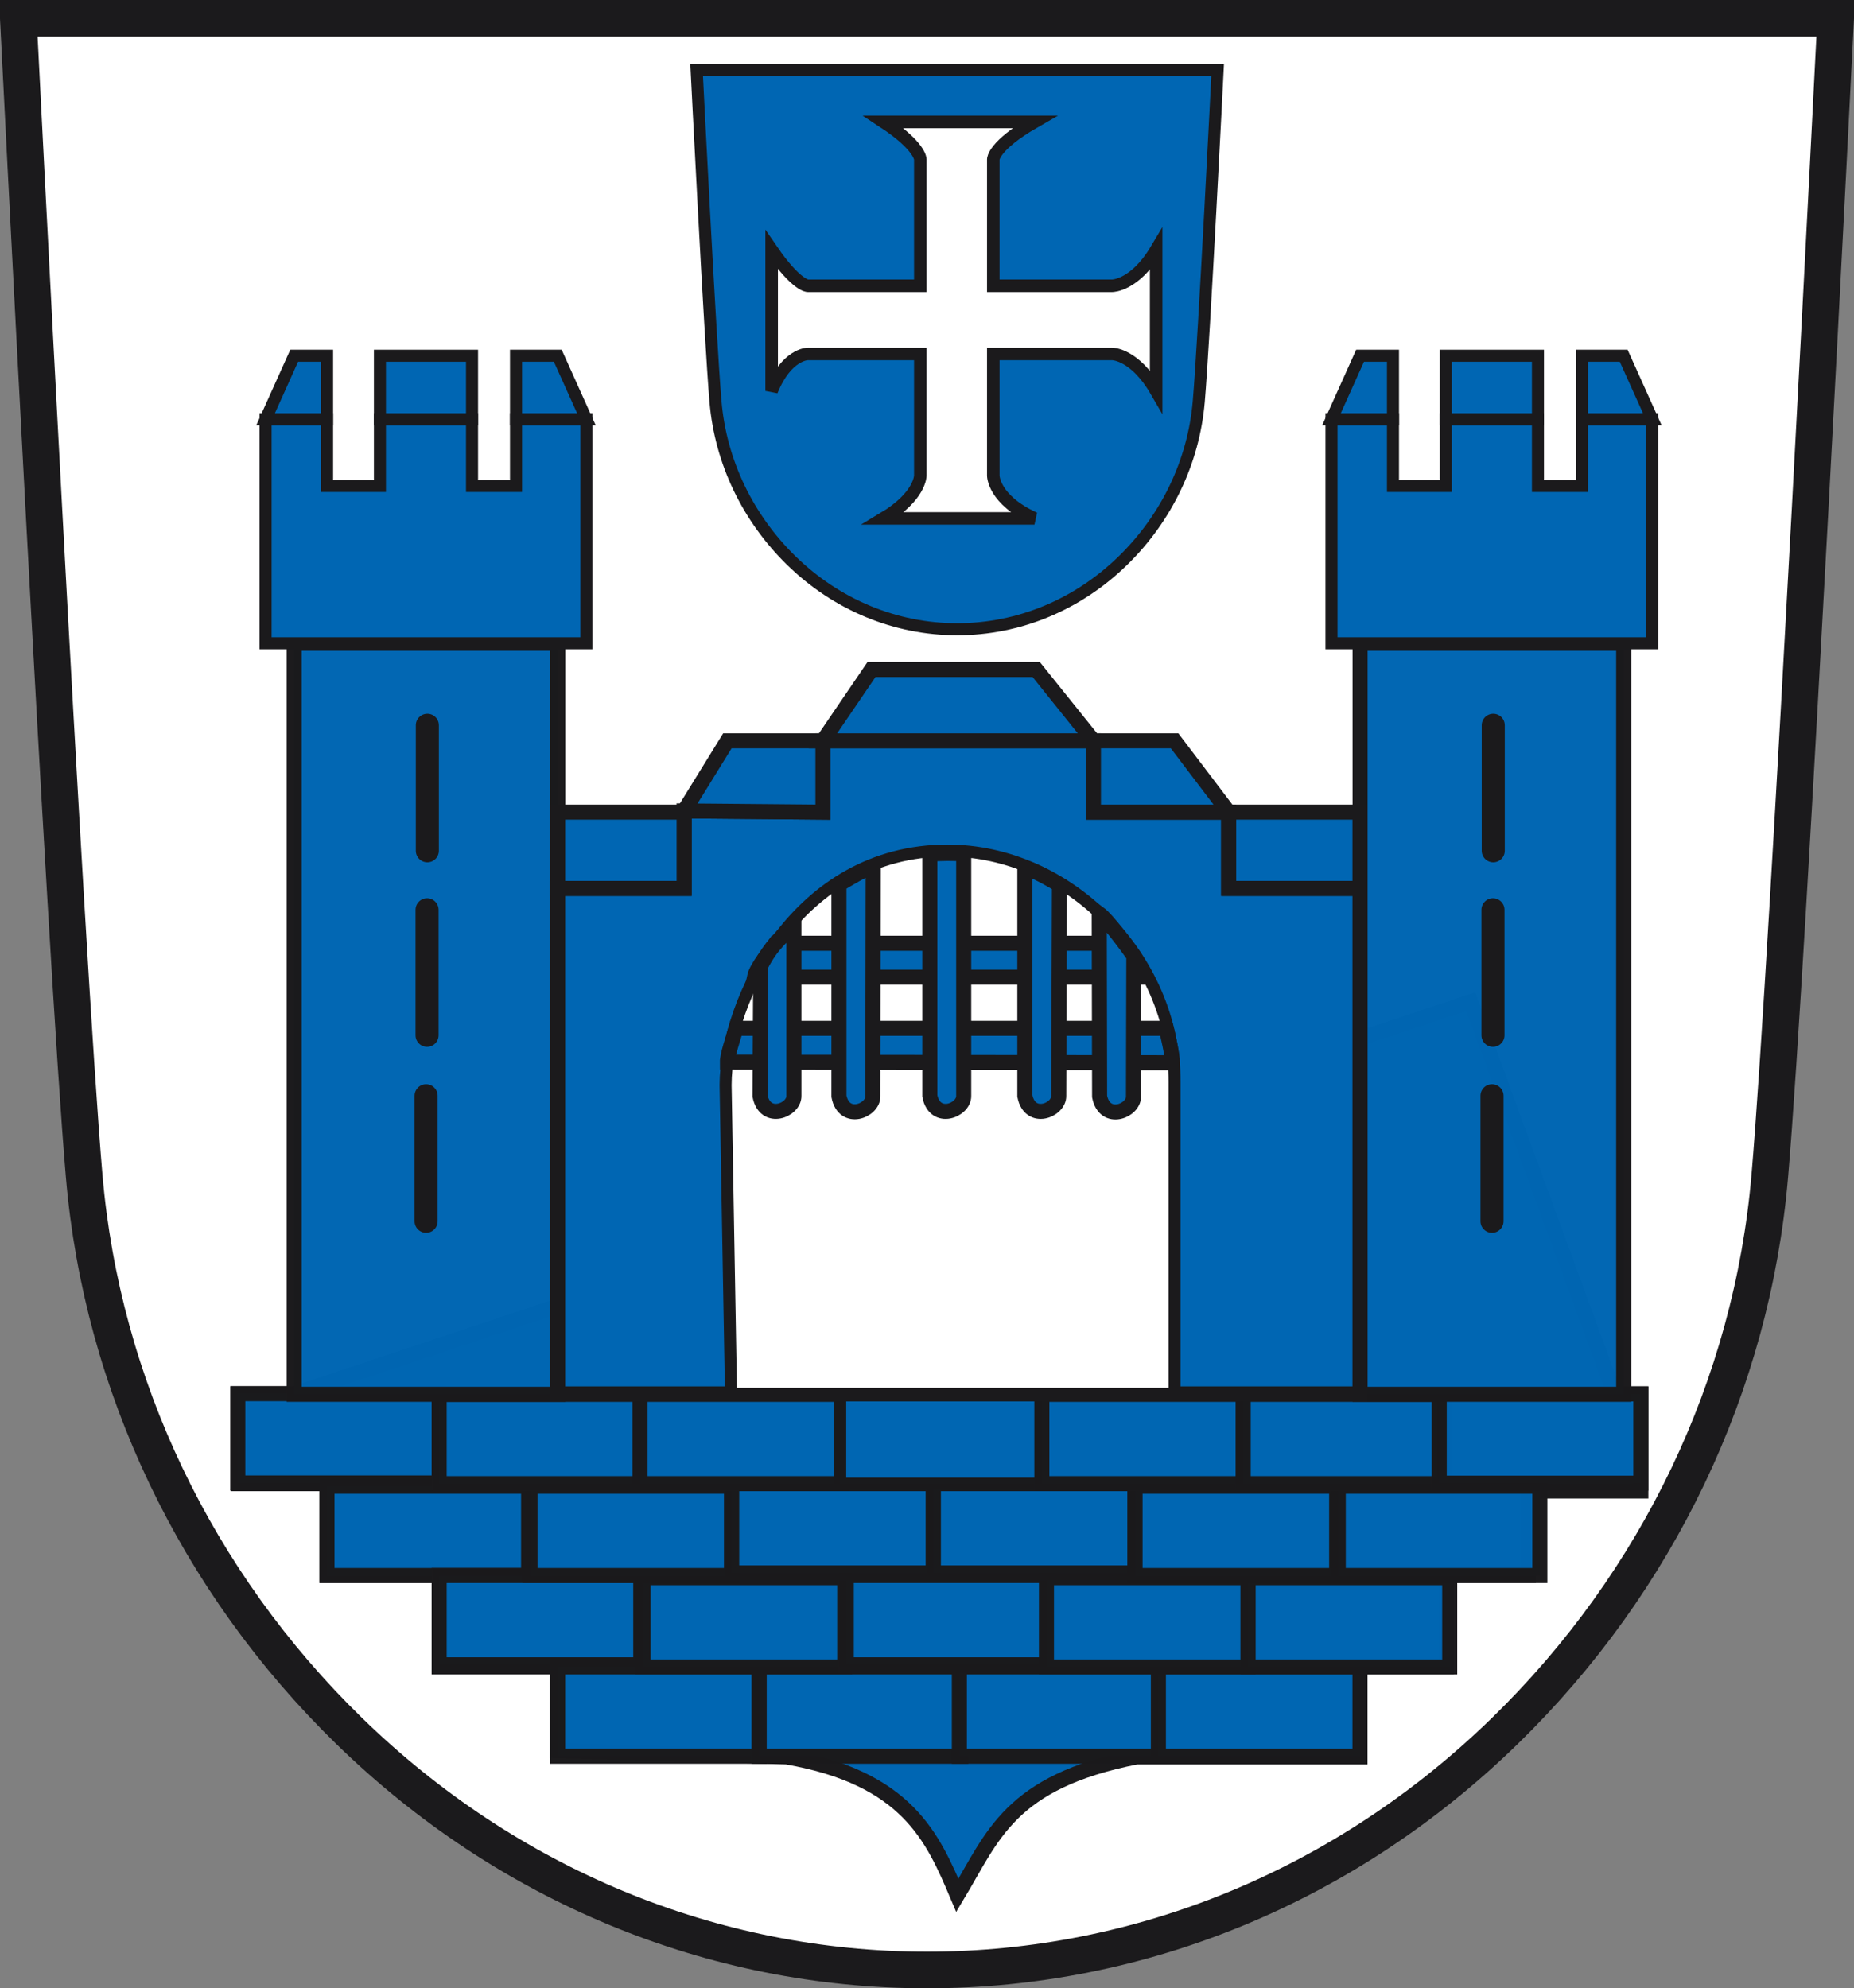
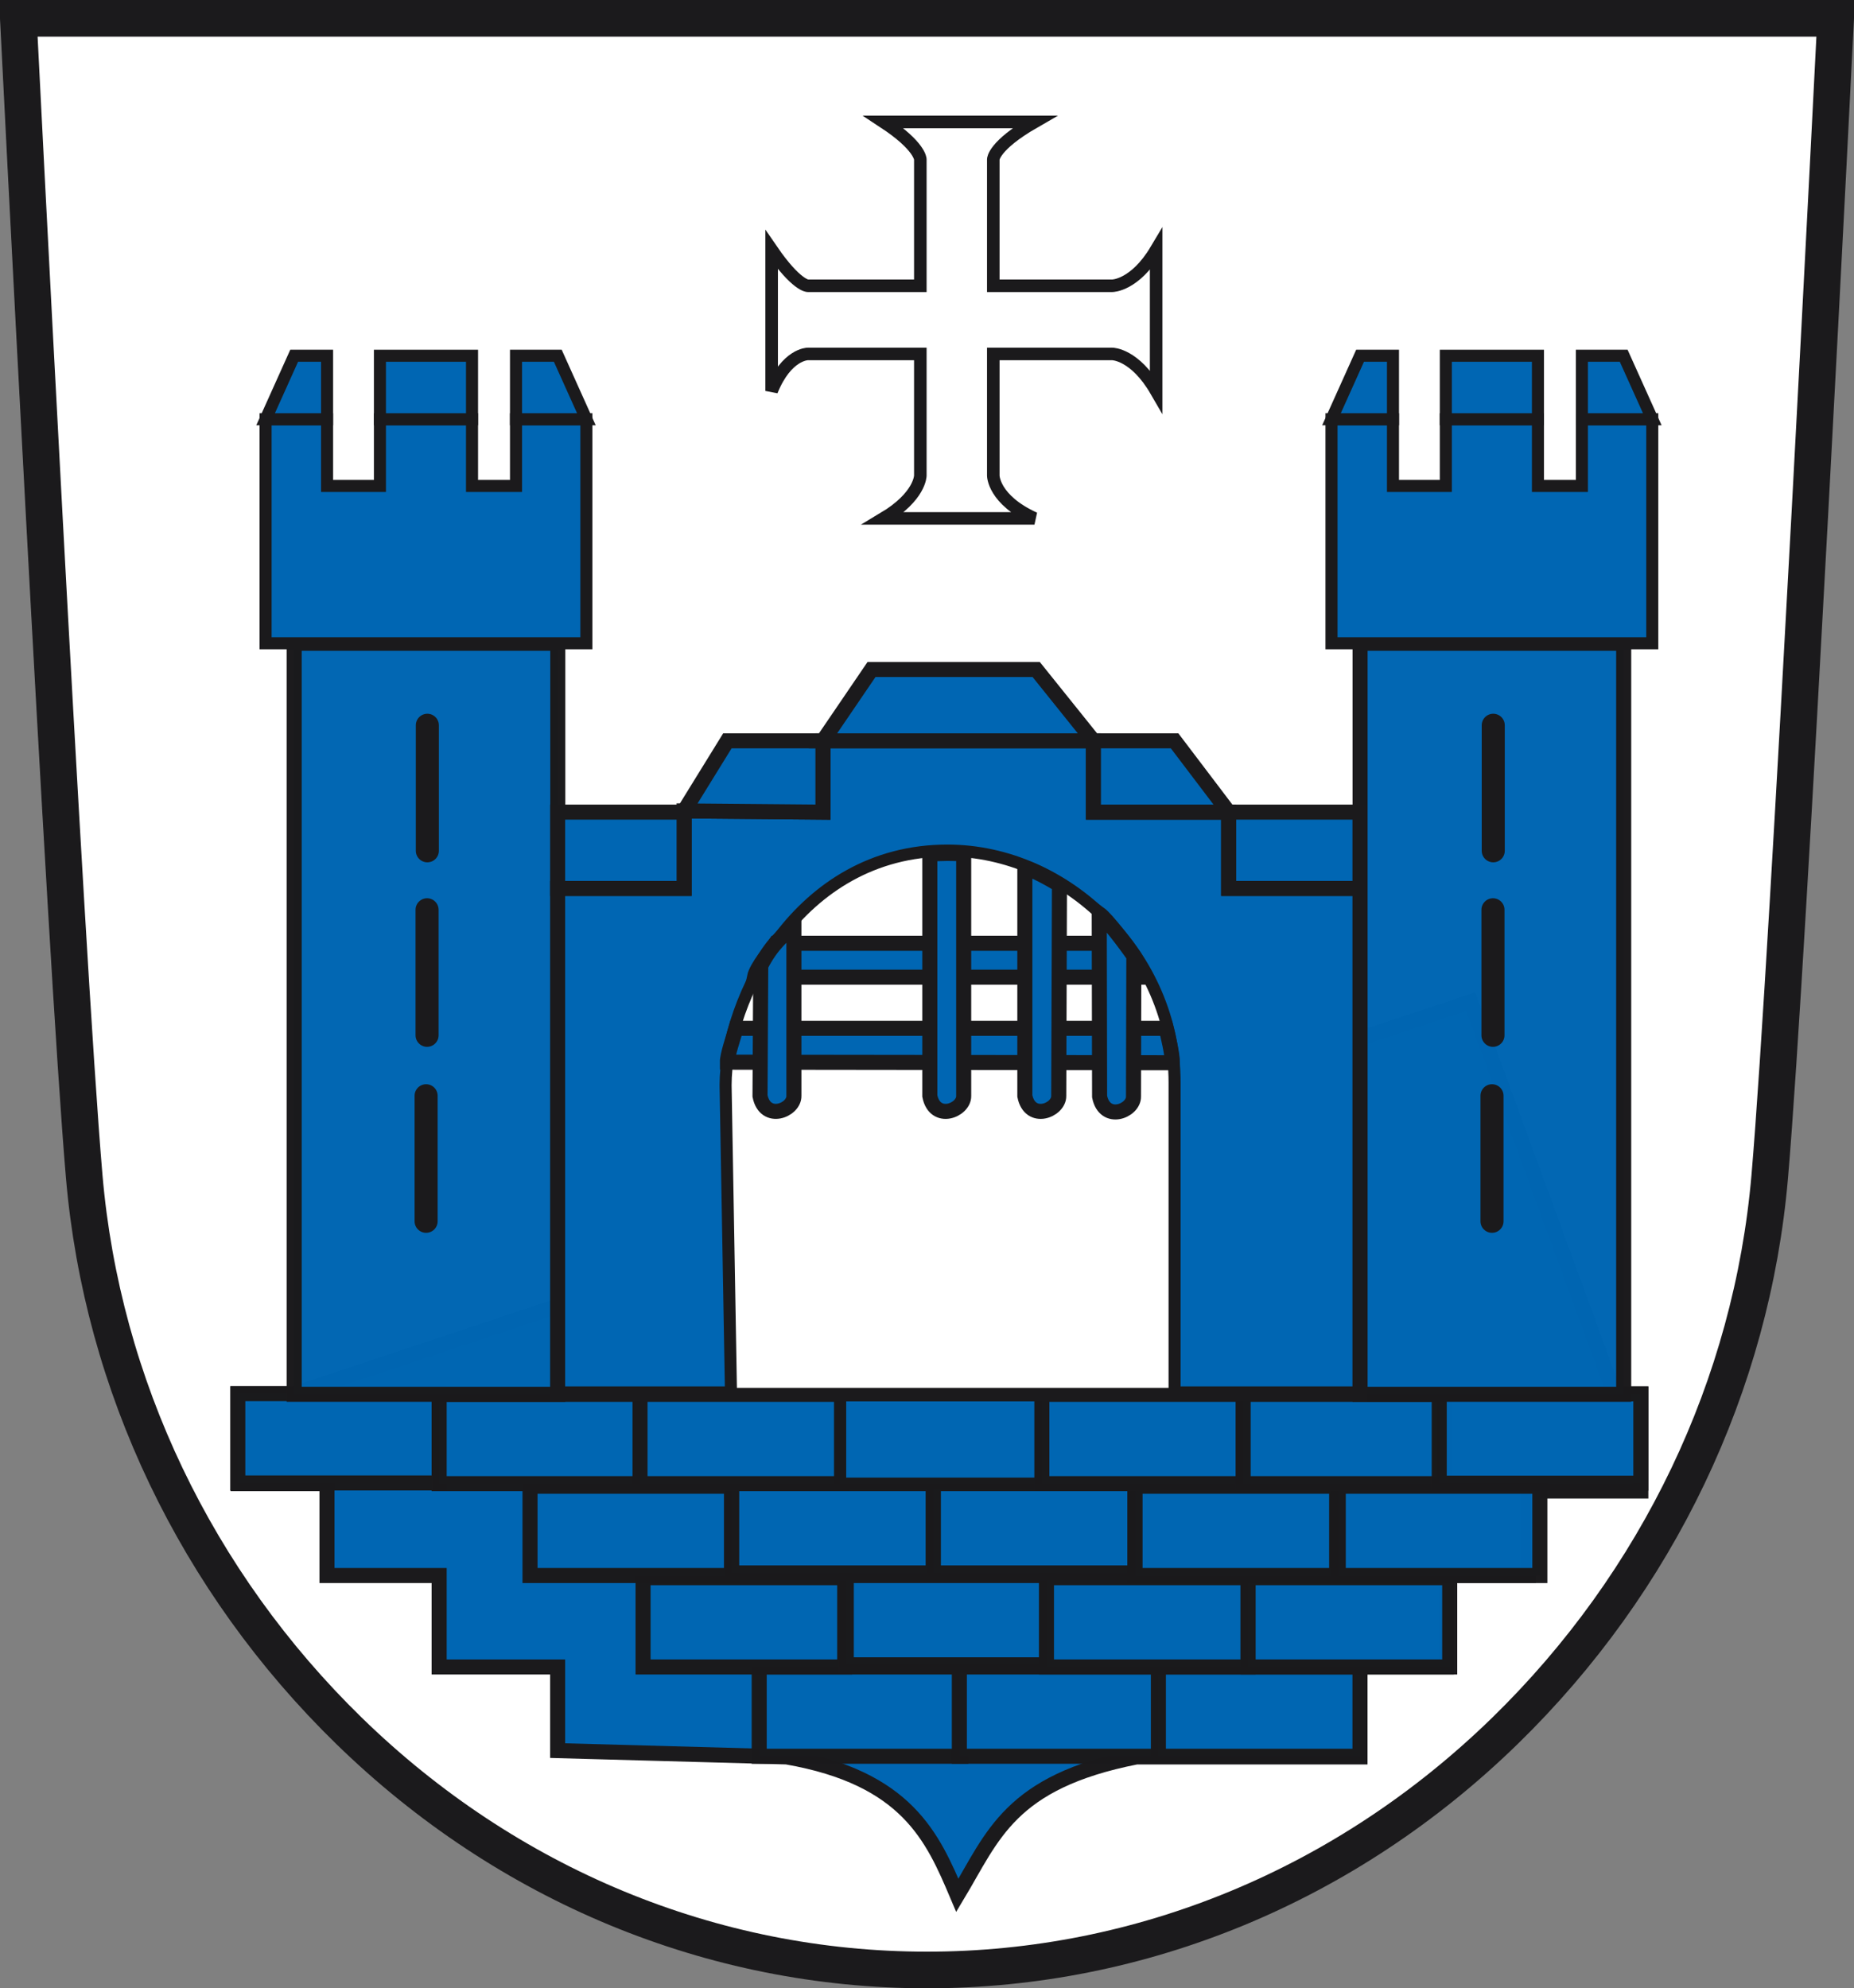
<svg xmlns="http://www.w3.org/2000/svg" version="1.0" width="353.773" height="379.445" id="svg3729">
  <rect width="100%" height="100%" fill="#808080" stroke="none" />
  <defs id="defs3731" />
  <g transform="translate(-173.113,-342.64)" id="layer1">
-     <path d="M 174.795,345.502 C 174.795,345.502 183.768,524.646 187.368,566.526 C 190.786,606.313 208.735,643.886 237.906,672.324 C 268.09,701.751 307.252,717.953 348.182,717.953 C 389.111,717.953 428.279,701.751 458.459,672.324 C 487.63,643.886 505.576,606.313 508.993,566.526 C 512.595,524.646 521.575,345.502 521.575,345.502 L 174.795,345.502 z" id="path149" style="fill:#ffffff;stroke:#1b1a1c;stroke-width:3.246;stroke-linecap:butt;stroke-linejoin:miter;stroke-miterlimit:4;stroke-dasharray:none;stroke-opacity:1" />
+     <path d="M 174.795,345.502 C 174.795,345.502 183.768,524.646 187.368,566.526 C 190.786,606.313 208.735,643.886 237.906,672.324 C 268.09,701.751 307.252,717.953 348.182,717.953 C 389.111,717.953 428.279,701.751 458.459,672.324 C 487.63,643.886 505.576,606.313 508.993,566.526 L 174.795,345.502 z" id="path149" style="fill:#ffffff;stroke:#1b1a1c;stroke-width:3.246;stroke-linecap:butt;stroke-linejoin:miter;stroke-miterlimit:4;stroke-dasharray:none;stroke-opacity:1" />
    <path d="M 176.61,346.137 C 176.61,346.137 185.583,525.281 189.183,567.161 C 192.601,606.948 210.55,644.521 239.721,672.958 C 269.905,702.386 309.067,718.588 349.998,718.588 C 390.926,718.588 430.095,702.386 460.274,672.958 C 489.445,644.521 507.392,606.948 510.808,567.161 C 514.41,525.281 523.39,346.137 523.39,346.137 L 176.61,346.137 z" id="path3391" style="fill:#ffffff;stroke:#1b1a1c;stroke-width:6.993;stroke-linecap:butt;stroke-linejoin:miter;stroke-miterlimit:4;stroke-dasharray:none;stroke-opacity:1" />
    <path d="M 229.229,608.651 L 218.536,608.651 L 218.536,625.776 L 235.507,625.776 L 235.507,643.31 L 245.588,643.31 L 256.91,643.31 L 256.91,660.761 L 279.518,660.761 L 279.518,676.725 L 323.221,677.926 C 346.203,681.933 351.083,693.24 355.787,704.348 C 362.576,693.054 365.734,682.695 389.961,677.926 L 432.619,677.926 L 432.619,660.761 L 449.093,660.761 L 449.093,643.31 L 464.755,643.31 L 464.755,627.179 L 486.21,627.179 L 486.21,608.651 L 481.169,608.651 L 453.757,533.802 L 229.229,608.651 z" id="path2430" style="fill:#0066b3;fill-opacity:1;fill-rule:evenodd;stroke:#1b1a1c;stroke-width:2.872;stroke-linecap:butt;stroke-linejoin:miter;stroke-miterlimit:4;stroke-dasharray:none;stroke-opacity:1" />
    <rect width="38.469" height="17.039" x="218.488" y="608.603" id="rect2446" style="opacity:0.99;fill:#0066b3;fill-opacity:1;fill-rule:nonzero;stroke:#1b1a1c;stroke-width:2.872;stroke-linecap:butt;stroke-linejoin:miter;marker:none;marker-start:none;marker-mid:none;marker-end:none;stroke-miterlimit:4;stroke-dasharray:none;stroke-dashoffset:0;stroke-opacity:1;visibility:visible;display:inline;overflow:visible;enable-background:accumulate" />
-     <rect width="38.469" height="17.039" x="235.507" y="626.271" id="rect3354" style="opacity:0.99;fill:#0066b3;fill-opacity:1;fill-rule:nonzero;stroke:#1b1a1c;stroke-width:2.872;stroke-linecap:butt;stroke-linejoin:miter;marker:none;marker-start:none;marker-mid:none;marker-end:none;stroke-miterlimit:4;stroke-dasharray:none;stroke-dashoffset:0;stroke-opacity:1;visibility:visible;display:inline;overflow:visible;enable-background:accumulate" />
-     <rect width="38.469" height="17.039" x="256.91" y="643.31" id="rect3356" style="opacity:0.99;fill:#0066b3;fill-opacity:1;fill-rule:nonzero;stroke:#1b1a1c;stroke-width:2.872;stroke-linecap:butt;stroke-linejoin:miter;marker:none;marker-start:none;marker-mid:none;marker-end:none;stroke-miterlimit:4;stroke-dasharray:none;stroke-dashoffset:0;stroke-opacity:1;visibility:visible;display:inline;overflow:visible;enable-background:accumulate" />
-     <rect width="38.469" height="17.039" x="279.518" y="660.761" id="rect3358" style="opacity:0.99;fill:#0066b3;fill-opacity:1;fill-rule:nonzero;stroke:#1b1a1c;stroke-width:2.872;stroke-linecap:butt;stroke-linejoin:miter;marker:none;marker-start:none;marker-mid:none;marker-end:none;stroke-miterlimit:4;stroke-dasharray:none;stroke-dashoffset:0;stroke-opacity:1;visibility:visible;display:inline;overflow:visible;enable-background:accumulate" />
    <rect width="38.469" height="17.039" x="317.98" y="660.761" id="rect3360" style="opacity:0.99;fill:#0066b3;fill-opacity:1;fill-rule:nonzero;stroke:#1b1a1c;stroke-width:2.872;stroke-linecap:butt;stroke-linejoin:miter;marker:none;marker-start:none;marker-mid:none;marker-end:none;stroke-miterlimit:4;stroke-dasharray:none;stroke-dashoffset:0;stroke-opacity:1;visibility:visible;display:inline;overflow:visible;enable-background:accumulate" />
    <rect width="38.469" height="17.039" x="356.172" y="660.761" id="rect3362" style="opacity:0.99;fill:#0066b3;fill-opacity:1;fill-rule:nonzero;stroke:#1b1a1c;stroke-width:2.872;stroke-linecap:butt;stroke-linejoin:miter;marker:none;marker-start:none;marker-mid:none;marker-end:none;stroke-miterlimit:4;stroke-dasharray:none;stroke-dashoffset:0;stroke-opacity:1;visibility:visible;display:inline;overflow:visible;enable-background:accumulate" />
    <rect width="38.469" height="17.039" x="394.15" y="660.761" id="rect3364" style="opacity:0.99;fill:#0066b3;fill-opacity:1;fill-rule:nonzero;stroke:#1b1a1c;stroke-width:2.872;stroke-linecap:butt;stroke-linejoin:miter;marker:none;marker-start:none;marker-mid:none;marker-end:none;stroke-miterlimit:4;stroke-dasharray:none;stroke-dashoffset:0;stroke-opacity:1;visibility:visible;display:inline;overflow:visible;enable-background:accumulate" />
    <rect width="38.469" height="17.039" x="295.823" y="643.722" id="rect3366" style="opacity:0.99;fill:#0066b3;fill-opacity:1;fill-rule:nonzero;stroke:#1b1a1c;stroke-width:2.872;stroke-linecap:butt;stroke-linejoin:miter;marker:none;marker-start:none;marker-mid:none;marker-end:none;stroke-miterlimit:4;stroke-dasharray:none;stroke-dashoffset:0;stroke-opacity:1;visibility:visible;display:inline;overflow:visible;enable-background:accumulate" />
    <rect width="38.469" height="17.039" x="334.598" y="643.31" id="rect3368" style="opacity:0.99;fill:#0066b3;fill-opacity:1;fill-rule:nonzero;stroke:#1b1a1c;stroke-width:2.872;stroke-linecap:butt;stroke-linejoin:miter;marker:none;marker-start:none;marker-mid:none;marker-end:none;stroke-miterlimit:4;stroke-dasharray:none;stroke-dashoffset:0;stroke-opacity:1;visibility:visible;display:inline;overflow:visible;enable-background:accumulate" />
    <rect width="38.469" height="17.039" x="372.79" y="643.722" id="rect3370" style="opacity:0.99;fill:#0066b3;fill-opacity:1;fill-rule:nonzero;stroke:#1b1a1c;stroke-width:2.872;stroke-linecap:butt;stroke-linejoin:miter;marker:none;marker-start:none;marker-mid:none;marker-end:none;stroke-miterlimit:4;stroke-dasharray:none;stroke-dashoffset:0;stroke-opacity:1;visibility:visible;display:inline;overflow:visible;enable-background:accumulate" />
    <rect width="38.469" height="17.039" x="411.274" y="643.722" id="rect3372" style="opacity:0.99;fill:#0066b3;fill-opacity:1;fill-rule:nonzero;stroke:#1b1a1c;stroke-width:2.872;stroke-linecap:butt;stroke-linejoin:miter;marker:none;marker-start:none;marker-mid:none;marker-end:none;stroke-miterlimit:4;stroke-dasharray:none;stroke-dashoffset:0;stroke-opacity:1;visibility:visible;display:inline;overflow:visible;enable-background:accumulate" />
    <rect width="38.469" height="17.039" x="274.249" y="626.271" id="rect3374" style="opacity:0.99;fill:#0066b3;fill-opacity:1;fill-rule:nonzero;stroke:#1b1a1c;stroke-width:2.872;stroke-linecap:butt;stroke-linejoin:miter;marker:none;marker-start:none;marker-mid:none;marker-end:none;stroke-miterlimit:4;stroke-dasharray:none;stroke-dashoffset:0;stroke-opacity:1;visibility:visible;display:inline;overflow:visible;enable-background:accumulate" />
    <rect width="38.469" height="17.039" x="312.732" y="625.776" id="rect3376" style="opacity:0.99;fill:#0066b3;fill-opacity:1;fill-rule:nonzero;stroke:#1b1a1c;stroke-width:2.872;stroke-linecap:butt;stroke-linejoin:miter;marker:none;marker-start:none;marker-mid:none;marker-end:none;stroke-miterlimit:4;stroke-dasharray:none;stroke-dashoffset:0;stroke-opacity:1;visibility:visible;display:inline;overflow:visible;enable-background:accumulate" />
    <rect width="38.469" height="17.039" x="351.216" y="625.776" id="rect3378" style="opacity:0.99;fill:#0066b3;fill-opacity:1;fill-rule:nonzero;stroke:#1b1a1c;stroke-width:2.872;stroke-linecap:butt;stroke-linejoin:miter;marker:none;marker-start:none;marker-mid:none;marker-end:none;stroke-miterlimit:4;stroke-dasharray:none;stroke-dashoffset:0;stroke-opacity:1;visibility:visible;display:inline;overflow:visible;enable-background:accumulate" />
    <rect width="38.469" height="17.039" x="389.699" y="626.271" id="rect3380" style="opacity:0.99;fill:#0066b3;fill-opacity:1;fill-rule:nonzero;stroke:#1b1a1c;stroke-width:2.872;stroke-linecap:butt;stroke-linejoin:miter;marker:none;marker-start:none;marker-mid:none;marker-end:none;stroke-miterlimit:4;stroke-dasharray:none;stroke-dashoffset:0;stroke-opacity:1;visibility:visible;display:inline;overflow:visible;enable-background:accumulate" />
    <rect width="38.469" height="17.039" x="428.474" y="626.271" id="rect3382" style="opacity:0.99;fill:#0066b3;fill-opacity:1;fill-rule:nonzero;stroke:#1b1a1c;stroke-width:2.872;stroke-linecap:butt;stroke-linejoin:miter;marker:none;marker-start:none;marker-mid:none;marker-end:none;stroke-miterlimit:4;stroke-dasharray:none;stroke-dashoffset:0;stroke-opacity:1;visibility:visible;display:inline;overflow:visible;enable-background:accumulate" />
    <rect width="38.469" height="17.039" x="256.91" y="608.737" id="rect3384" style="opacity:0.99;fill:#0066b3;fill-opacity:1;fill-rule:nonzero;stroke:#1b1a1c;stroke-width:2.872;stroke-linecap:butt;stroke-linejoin:miter;marker:none;marker-start:none;marker-mid:none;marker-end:none;stroke-miterlimit:4;stroke-dasharray:none;stroke-dashoffset:0;stroke-opacity:1;visibility:visible;display:inline;overflow:visible;enable-background:accumulate" />
    <rect width="38.469" height="17.039" x="295.24" y="608.737" id="rect3386" style="opacity:0.99;fill:#0066b3;fill-opacity:1;fill-rule:nonzero;stroke:#1b1a1c;stroke-width:2.872;stroke-linecap:butt;stroke-linejoin:miter;marker:none;marker-start:none;marker-mid:none;marker-end:none;stroke-miterlimit:4;stroke-dasharray:none;stroke-dashoffset:0;stroke-opacity:1;visibility:visible;display:inline;overflow:visible;enable-background:accumulate" />
    <rect width="38.469" height="17.039" x="333.432" y="608.737" id="rect3388" style="opacity:0.99;fill:#0066b3;fill-opacity:1;fill-rule:nonzero;stroke:#1b1a1c;stroke-width:2.298;stroke-linecap:butt;stroke-linejoin:miter;marker:none;marker-start:none;marker-mid:none;marker-end:none;stroke-miterlimit:4;stroke-dasharray:none;stroke-dashoffset:0;stroke-opacity:1;visibility:visible;display:inline;overflow:visible;enable-background:accumulate" />
    <rect width="38.469" height="17.039" x="371.915" y="608.737" id="rect3390" style="opacity:0.99;fill:#0066b3;fill-opacity:1;fill-rule:nonzero;stroke:#1b1a1c;stroke-width:2.872;stroke-linecap:butt;stroke-linejoin:miter;marker:none;marker-start:none;marker-mid:none;marker-end:none;stroke-miterlimit:4;stroke-dasharray:none;stroke-dashoffset:0;stroke-opacity:1;visibility:visible;display:inline;overflow:visible;enable-background:accumulate" />
    <rect width="38.469" height="17.039" x="410.332" y="608.737" id="rect3392" style="opacity:0.99;fill:#0066b3;fill-opacity:1;fill-rule:nonzero;stroke:#1b1a1c;stroke-width:2.872;stroke-linecap:butt;stroke-linejoin:miter;marker:none;marker-start:none;marker-mid:none;marker-end:none;stroke-miterlimit:4;stroke-dasharray:none;stroke-dashoffset:0;stroke-opacity:1;visibility:visible;display:inline;overflow:visible;enable-background:accumulate" />
    <rect width="38.469" height="17.039" x="447.741" y="608.651" id="rect3394" style="opacity:0.99;fill:#0066b3;fill-opacity:1;fill-rule:nonzero;stroke:#1b1a1c;stroke-width:2.872;stroke-linecap:butt;stroke-linejoin:miter;marker:none;marker-start:none;marker-mid:none;marker-end:none;stroke-miterlimit:4;stroke-dasharray:none;stroke-dashoffset:0;stroke-opacity:1;visibility:visible;display:inline;overflow:visible;enable-background:accumulate" />
    <g transform="matrix(1.596,0,0,1.596,162.581,328.937)" id="g3414" style="stroke:#1b1a1c;stroke-opacity:1">
      <rect width="31.518" height="89.803" x="41.77" y="85.503" id="rect3396" style="opacity:0.99;fill:#0066b3;fill-opacity:1;fill-rule:nonzero;stroke:#1b1a1c;stroke-width:1.8;stroke-linecap:butt;stroke-linejoin:miter;marker:none;marker-start:none;marker-mid:none;marker-end:none;stroke-miterlimit:4;stroke-dasharray:none;stroke-dashoffset:0;stroke-opacity:1;visibility:visible;display:inline;overflow:visible;enable-background:accumulate" />
      <path d="M 57.692,95.308 L 57.692,110.318" id="path3398" style="fill:none;fill-rule:evenodd;stroke:#1b1a1c;stroke-width:2.757;stroke-linecap:round;stroke-linejoin:miter;stroke-miterlimit:4;stroke-dasharray:none;stroke-opacity:1" />
      <path d="M 57.659,117.37 L 57.659,132.38" id="path3400" style="fill:none;fill-rule:evenodd;stroke:#1b1a1c;stroke-width:2.757;stroke-linecap:round;stroke-linejoin:miter;stroke-miterlimit:4;stroke-dasharray:none;stroke-opacity:1" />
      <path d="M 57.544,139.608 L 57.544,154.619" id="path3402" style="fill:none;fill-rule:evenodd;stroke:#1b1a1c;stroke-width:2.757;stroke-linecap:round;stroke-linejoin:miter;stroke-miterlimit:4;stroke-dasharray:none;stroke-opacity:1" />
      <path d="M 38.353,58.717 L 45.705,58.717 L 45.705,66.692 L 52.023,66.692 L 52.023,58.717 L 63.035,58.717 L 63.035,66.692 L 68.292,66.692 L 68.292,58.717 L 76.706,58.717 L 76.706,85.503 L 38.353,85.503 L 38.353,58.717 z" id="path3404" style="fill:#0066b3;fill-opacity:1;fill-rule:evenodd;stroke:#1b1a1c;stroke-width:1.44;stroke-linecap:butt;stroke-linejoin:miter;stroke-miterlimit:4;stroke-dasharray:none;stroke-opacity:1" />
      <path d="M 45.705,51.123 L 45.705,58.717 L 38.353,58.717 L 41.77,51.123 L 45.705,51.123 z" id="path3408" style="fill:#0066b3;fill-opacity:1;fill-rule:evenodd;stroke:#1b1a1c;stroke-width:1.44;stroke-linecap:butt;stroke-linejoin:miter;stroke-miterlimit:4;stroke-dasharray:none;stroke-opacity:1" />
      <path d="M 52.023,51.123 L 52.023,58.717 L 63.035,58.717 L 63.035,51.123 L 52.023,51.123 z" id="path3410" style="fill:#0066b3;fill-opacity:1;fill-rule:evenodd;stroke:#1b1a1c;stroke-width:1.44;stroke-linecap:butt;stroke-linejoin:miter;stroke-miterlimit:4;stroke-dasharray:none;stroke-opacity:1" />
      <path d="M 68.292,51.123 L 68.292,58.717 L 76.706,58.717 L 73.288,51.123 L 68.292,51.123 z" id="path3412" style="fill:#0066b3;fill-opacity:1;fill-rule:evenodd;stroke:#1b1a1c;stroke-width:1.44;stroke-linecap:butt;stroke-linejoin:miter;stroke-miterlimit:4;stroke-dasharray:none;stroke-opacity:1" />
    </g>
    <g transform="matrix(1.596,0,0,1.596,365.972,328.937)" id="g3424" style="stroke:#1b1a1c;stroke-opacity:1">
      <rect width="31.518" height="89.803" x="41.77" y="85.503" id="rect3426" style="opacity:0.99;fill:#0066b3;fill-opacity:1;fill-rule:nonzero;stroke:#1b1a1c;stroke-width:1.8;stroke-linecap:butt;stroke-linejoin:miter;marker:none;marker-start:none;marker-mid:none;marker-end:none;stroke-miterlimit:4;stroke-dasharray:none;stroke-dashoffset:0;stroke-opacity:1;visibility:visible;display:inline;overflow:visible;enable-background:accumulate" />
      <path d="M 57.692,95.308 L 57.692,110.318" id="path3428" style="fill:none;fill-rule:evenodd;stroke:#1b1a1c;stroke-width:2.757;stroke-linecap:round;stroke-linejoin:miter;stroke-miterlimit:4;stroke-dasharray:none;stroke-opacity:1" />
      <path d="M 57.659,117.37 L 57.659,132.38" id="path3430" style="fill:none;fill-rule:evenodd;stroke:#1b1a1c;stroke-width:2.757;stroke-linecap:round;stroke-linejoin:miter;stroke-miterlimit:4;stroke-dasharray:none;stroke-opacity:1" />
      <path d="M 57.544,139.608 L 57.544,154.619" id="path3432" style="fill:none;fill-rule:evenodd;stroke:#1b1a1c;stroke-width:2.757;stroke-linecap:round;stroke-linejoin:miter;stroke-miterlimit:4;stroke-dasharray:none;stroke-opacity:1" />
      <path d="M 38.353,58.717 L 45.705,58.717 L 45.705,66.692 L 52.023,66.692 L 52.023,58.717 L 63.035,58.717 L 63.035,66.692 L 68.292,66.692 L 68.292,58.717 L 76.706,58.717 L 76.706,85.503 L 38.353,85.503 L 38.353,58.717 z" id="path3434" style="fill:#0066b3;fill-opacity:1;fill-rule:evenodd;stroke:#1b1a1c;stroke-width:1.44;stroke-linecap:butt;stroke-linejoin:miter;stroke-miterlimit:4;stroke-dasharray:none;stroke-opacity:1" />
      <path d="M 45.705,51.123 L 45.705,58.717 L 38.353,58.717 L 41.77,51.123 L 45.705,51.123 z" id="path3436" style="fill:#0066b3;fill-opacity:1;fill-rule:evenodd;stroke:#1b1a1c;stroke-width:1.44;stroke-linecap:butt;stroke-linejoin:miter;stroke-miterlimit:4;stroke-dasharray:none;stroke-opacity:1" />
      <path d="M 52.023,51.123 L 52.023,58.717 L 63.035,58.717 L 63.035,51.123 L 52.023,51.123 z" id="path3438" style="fill:#0066b3;fill-opacity:1;fill-rule:evenodd;stroke:#1b1a1c;stroke-width:1.44;stroke-linecap:butt;stroke-linejoin:miter;stroke-miterlimit:4;stroke-dasharray:none;stroke-opacity:1" />
      <path d="M 68.292,51.123 L 68.292,58.717 L 76.706,58.717 L 73.288,51.123 L 68.292,51.123 z" id="path3440" style="fill:#0066b3;fill-opacity:1;fill-rule:evenodd;stroke:#1b1a1c;stroke-width:1.44;stroke-linecap:butt;stroke-linejoin:miter;stroke-miterlimit:4;stroke-dasharray:none;stroke-opacity:1" />
    </g>
    <path d="M 279.518,512.189 L 303.653,512.189 L 303.653,497.394 L 330.147,497.626 L 330.147,484.016 L 381.758,484.016 L 381.758,497.626 L 407.564,497.626 L 407.564,512.189 L 432.619,512.189 L 432.619,608.651 L 279.518,608.651 L 279.518,512.189 L 279.518,512.189 z" id="path3462" style="fill:#0066b3;fill-opacity:1;fill-rule:evenodd;stroke:#1b1a1c;stroke-width:2.872;stroke-linecap:butt;stroke-linejoin:miter;stroke-miterlimit:4;stroke-dasharray:none;stroke-opacity:1" />
    <path d="M 353.888,504.963 C 325.317,504.963 311.567,533.604 311.567,549.737 L 312.599,608.651 L 397.242,608.651 L 397.242,549.207 C 397.242,525.169 376.831,504.963 353.888,504.963 z" id="path3456" style="fill:#ffffff;fill-rule:evenodd;stroke:#1b1a1c;stroke-width:2.298;stroke-linecap:butt;stroke-linejoin:miter;stroke-miterlimit:4;stroke-dasharray:none;stroke-opacity:1" />
    <path d="M 279.518,497.626 L 303.653,497.626 L 303.653,512.189 L 279.518,512.189 L 279.518,497.626 z" id="path3465" style="fill:#0066b3;fill-opacity:1;fill-rule:evenodd;stroke:#1b1a1c;stroke-width:2.872;stroke-linecap:butt;stroke-linejoin:miter;stroke-miterlimit:4;stroke-dasharray:none;stroke-opacity:1" />
    <path d="M 303.653,497.394 L 311.911,484.016 L 330.147,484.016 L 330.147,497.626 L 303.653,497.394 z" id="path3467" style="fill:#0066b3;fill-opacity:1;fill-rule:evenodd;stroke:#1b1a1c;stroke-width:2.872;stroke-linecap:butt;stroke-linejoin:miter;stroke-miterlimit:4;stroke-dasharray:none;stroke-opacity:1" />
    <path d="M 330.147,484.016 L 339.413,470.405 L 370.835,470.405 L 381.758,484.016 L 330.147,484.016 z" id="path3469" style="fill:#0066b3;fill-opacity:1;fill-rule:evenodd;stroke:#1b1a1c;stroke-width:2.872;stroke-linecap:butt;stroke-linejoin:miter;stroke-miterlimit:4;stroke-dasharray:none;stroke-opacity:1" />
    <path d="M 381.758,484.016 L 397.242,484.016 L 407.564,497.626 L 381.758,497.626 L 381.758,484.016 L 381.758,484.016 z" id="path3471" style="fill:#0066b3;fill-opacity:1;fill-rule:evenodd;stroke:#1b1a1c;stroke-width:2.872;stroke-linecap:butt;stroke-linejoin:miter;stroke-miterlimit:4;stroke-dasharray:none;stroke-opacity:1" />
    <path d="M 407.564,497.626 L 432.619,497.626 L 432.619,512.189 L 407.564,512.189 L 407.564,497.626 z" id="path3473" style="fill:#0066b3;fill-opacity:1;fill-rule:evenodd;stroke:#1b1a1c;stroke-width:2.872;stroke-linecap:butt;stroke-linejoin:miter;stroke-miterlimit:4;stroke-dasharray:none;stroke-opacity:1" />
    <path d="M 311.911,545.348 C 311.894,544.019 312.996,540.816 313.561,538.884 L 395.634,538.884 C 395.944,540.134 396.825,543.758 396.825,545.452 L 311.911,545.348 z" id="path3479" style="fill:#0066b3;fill-opacity:1;fill-rule:evenodd;stroke:#1b1a1c;stroke-width:2.872;stroke-linecap:butt;stroke-linejoin:miter;stroke-miterlimit:4;stroke-dasharray:none;stroke-opacity:1" />
    <path d="M 317.075,529.119 C 317.475,527.164 320.342,523.836 321.127,522.655 L 387.541,522.655 C 388.374,523.136 392.079,529.312 391.692,529.119 L 317.075,529.119 z" id="path3483" style="fill:#0066b3;fill-opacity:1;fill-rule:evenodd;stroke:#1b1a1c;stroke-width:2.872;stroke-linecap:butt;stroke-linejoin:miter;stroke-miterlimit:4;stroke-dasharray:none;stroke-opacity:1" />
    <g transform="matrix(1.596,0,0,1.596,162.581,328.937)" id="g3497" style="fill:#0066b3;fill-opacity:1;stroke:#1b1a1c;stroke-opacity:1">
      <path d="M 101.517,139.632 C 101.551,141.351 98.078,142.73 97.466,139.632 L 97.553,124.06 C 98.939,121.366 100.196,120.569 101.517,119.148 L 101.517,139.632 z" id="path3485" style="fill:#0066b3;fill-opacity:1;fill-rule:evenodd;stroke:#1b1a1c;stroke-width:1.8;stroke-linecap:butt;stroke-linejoin:miter;stroke-miterlimit:4;stroke-dasharray:none;stroke-opacity:1" />
-       <path d="M 110.954,139.681 C 110.988,141.4 107.516,142.779 106.903,139.681 L 106.903,114.34 C 107.662,113.883 110.27,112.278 110.998,112.259 L 110.954,139.681 z" id="path3487" style="fill:#0066b3;fill-opacity:1;fill-rule:evenodd;stroke:#1b1a1c;stroke-width:1.8;stroke-linecap:butt;stroke-linejoin:miter;stroke-miterlimit:4;stroke-dasharray:none;stroke-opacity:1" />
      <path d="M 121.817,139.634 C 121.851,141.353 118.378,142.732 117.766,139.634 L 117.766,110.713 C 118.85,110.626 120.939,110.583 121.817,110.713 L 121.817,139.634 z" id="path3491" style="fill:#0066b3;fill-opacity:1;fill-rule:evenodd;stroke:#1b1a1c;stroke-width:1.8;stroke-linecap:butt;stroke-linejoin:miter;stroke-miterlimit:4;stroke-dasharray:none;stroke-opacity:1" />
      <path d="M 133.18,139.634 C 133.214,141.353 129.741,142.732 129.129,139.634 L 129.129,112.336 C 130.3,112.683 131.997,113.622 133.267,114.386 L 133.18,139.634 z" id="path3493" style="fill:#0066b3;fill-opacity:1;fill-rule:evenodd;stroke:#1b1a1c;stroke-width:1.8;stroke-linecap:butt;stroke-linejoin:miter;stroke-miterlimit:4;stroke-dasharray:none;stroke-opacity:1" />
      <path d="M 142.118,139.703 C 142.152,141.422 138.679,142.802 138.066,139.703 L 138.023,117.839 C 138.933,118.49 141.196,121.518 142.161,122.89 L 142.118,139.703 z" id="path3495" style="fill:#0066b3;fill-opacity:1;fill-rule:evenodd;stroke:#1b1a1c;stroke-width:1.8;stroke-linecap:butt;stroke-linejoin:miter;stroke-miterlimit:4;stroke-dasharray:none;stroke-opacity:1" />
    </g>
-     <path d="M 306.039,355.945 C 306.039,355.945 308.611,407.305 309.643,419.312 C 310.623,430.719 315.769,441.492 324.133,449.645 C 332.786,458.081 344.014,462.726 355.749,462.726 C 367.483,462.726 378.713,458.081 387.365,449.645 C 395.728,441.492 400.874,430.719 401.853,419.312 C 402.886,407.305 405.46,355.945 405.46,355.945 L 306.039,355.945 z" id="path3693" style="fill:#0066b3;fill-opacity:1;stroke:#1b1a1c;stroke-width:2.298;stroke-linecap:butt;stroke-linejoin:miter;stroke-miterlimit:4;stroke-dasharray:none;stroke-opacity:1" />
    <path d="M 370.507,365.916 C 362.648,370.44 362.648,373.041 362.648,373.041 L 362.648,397.175 L 385.366,397.175 C 385.366,397.175 389.638,397.175 393.724,390.315 L 393.724,417.247 C 389.637,410.189 385.366,410.189 385.366,410.189 L 362.648,410.189 L 362.648,433.407 C 362.648,433.407 362.648,437.989 370.507,441.568 L 341.717,441.568 C 348.726,437.372 348.726,433.407 348.726,433.407 L 348.726,410.189 L 327.229,410.189 C 327.229,410.189 323.204,410.189 320.356,417.247 L 320.356,390.315 C 325.062,397.175 327.229,397.175 327.229,397.175 L 348.726,397.175 L 348.726,373.041 C 348.726,373.041 348.726,370.52 341.717,365.916 L 370.507,365.916 z" id="path3727" style="fill:#ffffff;fill-rule:evenodd;stroke:#1b1a1c;stroke-width:2.393;stroke-linecap:butt;stroke-linejoin:miter;stroke-miterlimit:4;stroke-dasharray:none;stroke-opacity:1" />
  </g>
</svg>